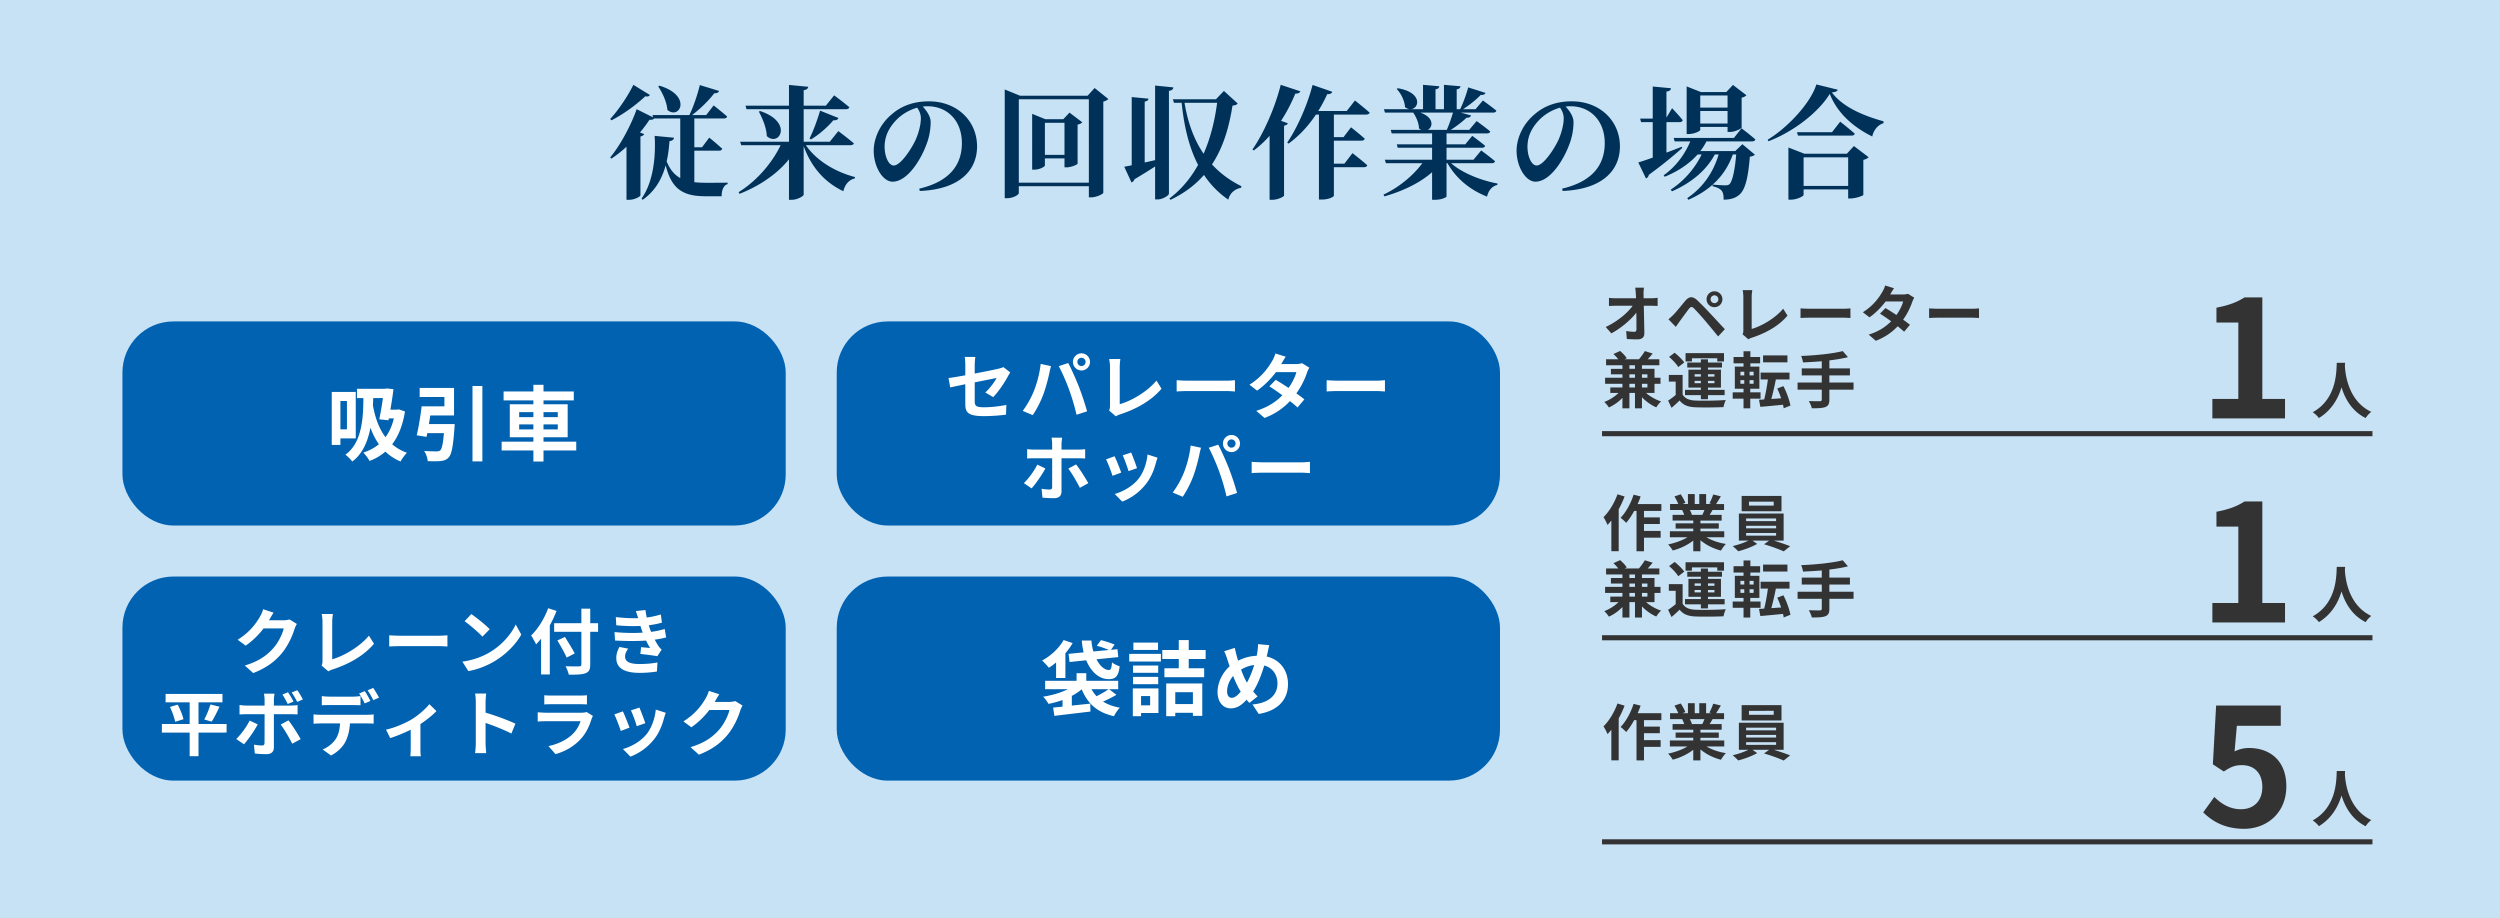
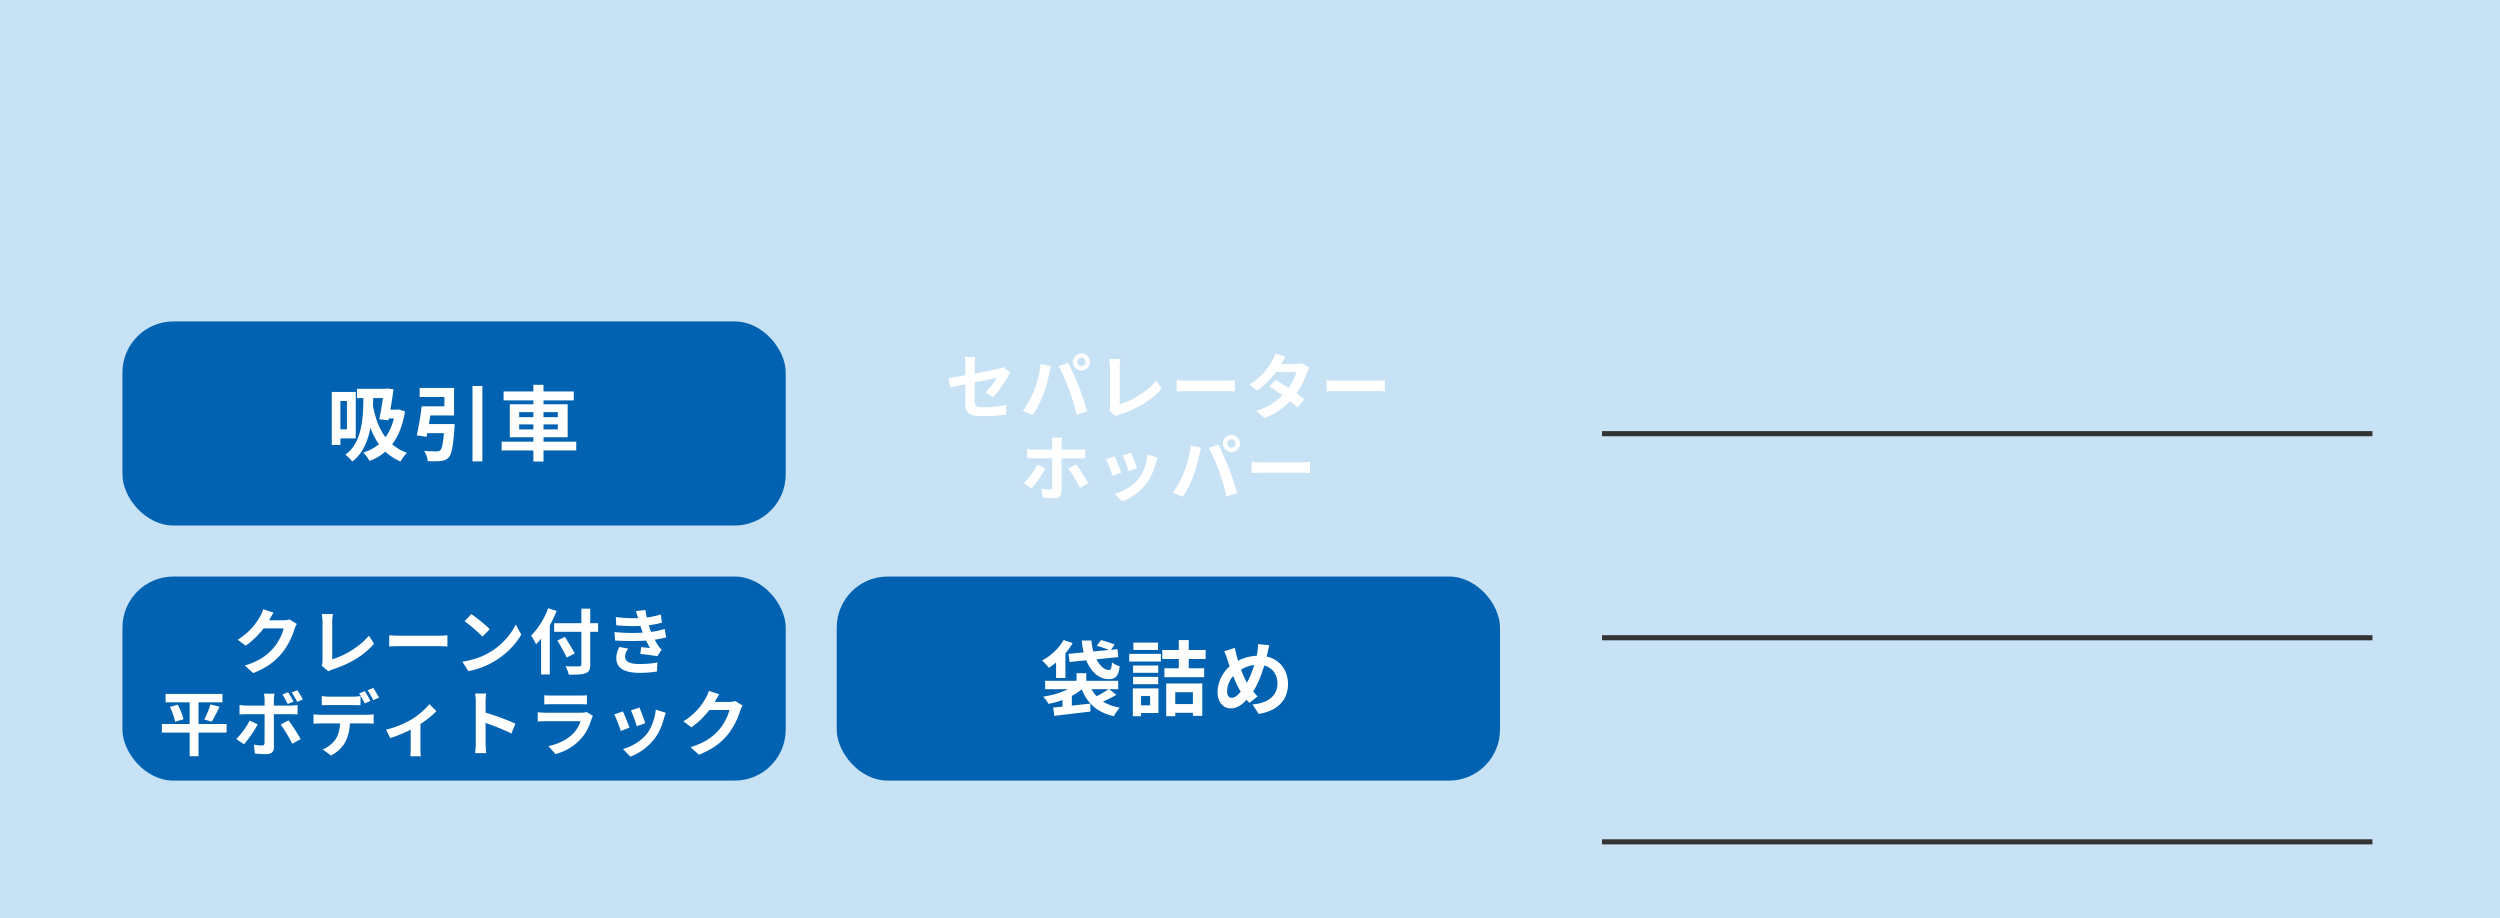
<svg xmlns="http://www.w3.org/2000/svg" width="490" height="180" fill="none">
  <path fill="#C7E1F5" d="M0 0h490v180H0z" />
  <rect x="24" y="63" width="130" height="40" rx="10" fill="#0062B1" />
-   <rect x="164" y="63" width="130" height="40" rx="10" fill="#0062B1" />
  <rect x="24" y="113" width="130" height="40" rx="10" fill="#0062B1" />
  <rect x="164" y="113" width="130" height="40" rx="10" fill="#0062B1" />
  <path d="M69.968 76.2h6v1.824h-6V76.2zm5.296 0h.208l.304-.064 1.344.144c-.224 1.888-.624 4.224-.976 6.096l-1.808-.192c.4-1.888.784-4.432.928-5.792V76.2zm.32 4.096h2.368v1.712h-2.896l.528-1.712zm1.872 0h.368l.336-.064 1.216.416c-.864 5.376-3.36 8.352-6.944 9.696-.24-.464-.848-1.28-1.232-1.632 3.408-1.12 5.584-3.536 6.256-8.064v-.352zm-4.56-2c.624 4.208 2.032 8.704 6.864 10.448-.384.368-.992 1.2-1.248 1.712-4.912-2.08-6.352-6.928-7.008-11.264l1.392-.896zm-6.864-1.472h3.696v9.104h-3.696v-1.776H68V78.6h-1.968v-1.776zm-1.008 0h1.696v10.384h-1.696V76.824zm6.192.32l1.952.064c-.096 4.784-.464 10.56-4.128 13.248-.272-.368-.944-1.056-1.344-1.344 3.392-2.4 3.552-7.6 3.52-11.968zm15.92 5.968h1.984s-.016.56-.048.816c-.256 3.536-.544 5.088-1.12 5.712-.448.496-.896.64-1.6.72-.544.064-1.52.048-2.512.032-.048-.624-.336-1.472-.72-2.016.976.08 2 .096 2.432.096.32 0 .512-.032.72-.192.4-.336.656-1.744.848-4.896l.016-.272zM82.64 79.64h1.968c-.288 2-.672 4.432-1.008 5.984l-1.92-.304c.352-1.504.752-3.824.96-5.68zm9.968-3.984h1.936V90.44h-1.936V75.656zm-9.552 7.456h4.64v1.776h-4.88l.24-1.776zm.256-3.472h3.792v-1.824h-4.848V76.04h6.736v5.392h-5.68V79.64zm15.392-2.912h13.76v1.744h-13.76v-1.744zm-.384 9.84h14.624v1.728H98.32v-1.728zm6.224-11.152h1.984v15.04h-1.984v-15.04zm-2.784 7.76v.992h7.568v-.992h-7.568zm0-2.4v.976h7.568v-.976h-7.568zm-1.84-1.536h11.344v6.464H99.92V79.24zm109.52 48.912l2.96-.288c-.192-.72-.304-1.504-.368-2.32h1.888a9.99 9.99 0 00.384 2.144l3.024-.288c-.624-.288-1.6-.624-2.352-.832l.816-1.104c.848.208 2.032.592 2.672.88l-.72 1.024 1.28-.128.16 1.552-4.272.432c.656 1.28 1.568 2.112 2.448 2.096.384 0 .512-.416.592-1.504.4.336 1.04.64 1.504.784-.256 2.064-.864 2.512-2.192 2.512-1.872-.016-3.44-1.456-4.368-3.696l-3.264.336-.192-1.6zm-2.448 4.736v-3.04c-.464.384-.944.736-1.408 1.04-.288-.368-.944-1.088-1.344-1.424 1.696-.896 3.328-2.4 4.224-4.016l1.776.592c-.4.688-.88 1.376-1.424 2v4.848h-1.824zm10.304 2.192h-3.36c.272.512.608.976.992 1.376.8-.384 1.744-.944 2.368-1.376zm.096 0l1.424 1.104c-.816.48-1.776.96-2.624 1.328.896.56 1.984.96 3.296 1.2-.384.384-.912 1.152-1.152 1.664-3.296-.736-5.168-2.48-6.32-5.264-.56.464-1.216.896-1.936 1.28v1.904c1.168-.128 2.416-.256 3.616-.384l.032 1.552c-2.496.304-5.152.608-7.072.848l-.24-1.632c.544-.048 1.168-.112 1.84-.176v-1.296c-.88.32-1.824.576-2.752.752-.224-.4-.688-1.072-1.056-1.408 1.744-.272 3.504-.784 4.864-1.472h-4.464v-1.648h6.16v-1.488h1.904v1.488h6.256v1.648h-1.776zm9.584-9.136v1.44h-4.832v-1.44h4.832zm-1.552 10.48h-1.776v1.824h1.776v-1.824zm1.632-1.504v4.832h-3.408v.624h-1.616v-5.456h5.024zm-4.976-.816v-1.44h4.928v1.44h-4.928zm4.928-3.664v1.424h-4.928v-1.424h4.928zm-5.68-.784v-1.504h6.208v1.504h-6.208zm12.48 6.016h-3.456v2.32h3.456v-2.32zm-5.232 4.704v-6.416h7.072v6.352h-1.84v-.608h-3.456v.672h-1.776zm7.728-11.216h-3.312v1.824h3.024v1.744h-7.792v-1.744h2.816v-1.824h-3.232v-1.76h3.232v-1.952h1.952v1.952h3.312v1.76zm12.48-2.704c-.128.432-.272 1.216-.368 1.616-.048.208-.096.4-.144.608 2.512.576 4.176 2.608 4.176 5.408 0 3.392-2.416 5.328-5.744 5.84l-1.216-1.856c3.504-.288 4.896-2.096 4.896-4.096 0-1.776-.992-3.104-2.592-3.536-.56 1.856-1.264 3.696-2.176 5.088.288.336.576.672.88.96l-1.616 1.28a9.472 9.472 0 01-.544-.624c-1.072 1.168-1.968 1.696-3.152 1.696-1.328 0-2.544-1.12-2.544-3.184 0-1.824.912-3.776 2.368-5.056-.16-.432-.288-.864-.432-1.296-.176-.576-.352-1.088-.64-1.664l2.096-.656c.096.528.224 1.056.352 1.536.08.304.176.64.288.976 1.216-.608 2.4-.912 3.632-.96.064-.272.112-.528.144-.768.08-.464.128-1.152.128-1.52l2.208.208zm-8.272 9.04c0 .784.336 1.28.912 1.28.576 0 1.168-.496 1.76-1.216-.512-.784-1.024-1.872-1.488-3.072-.752.88-1.184 2.016-1.184 3.008zm2.736-4.256c.368.992.768 1.92 1.152 2.56.576-1.024 1.056-2.272 1.424-3.456-.976.112-1.824.448-2.576.896zm-54.05-52.102v-7.574c0-.476-.042-1.19-.112-1.61h2.086a11.73 11.73 0 00-.126 1.61v7.084c0 .882.252 1.176 1.778 1.176 1.47 0 3.038-.182 4.424-.462l-.07 1.904c-1.148.168-2.828.294-4.34.294-3.178 0-3.64-.756-3.64-2.422zm8.806-6.146c-.126.196-.322.518-.448.756-.616 1.176-1.89 3.094-2.898 4.088l-1.54-.91c.924-.826 1.834-2.114 2.226-2.842-.854.168-7.322 1.456-9.1 1.848l-.336-1.834c1.904-.224 8.484-1.512 9.758-1.82.392-.098.742-.196.994-.336l1.344 1.05zm13.16-2.058c0 .448.364.812.812.812a.81.81 0 00.798-.812.81.81 0 00-.798-.812.813.813 0 00-.812.812zm-.868 0c0-.924.756-1.68 1.68-1.68.91 0 1.666.756 1.666 1.68 0 .924-.756 1.68-1.666 1.68-.924 0-1.68-.756-1.68-1.68zm-7.658 5.712c.616-1.554 1.148-3.528 1.33-5.32l2.03.434c-.112.392-.28 1.078-.336 1.4-.196.98-.7 2.898-1.19 4.2-.504 1.358-1.33 2.954-2.058 4.004l-1.96-.826a17.648 17.648 0 002.184-3.892zm6.902-.28c-.532-1.47-1.428-3.542-2.03-4.606l1.862-.602c.588 1.078 1.54 3.234 2.072 4.578a57.074 57.074 0 011.624 4.886l-2.072.672a41.123 41.123 0 00-1.456-4.928zm7.84 4.088c.154-.35.182-.588.182-.91v-7.602c0-.518-.084-1.19-.168-1.582h2.198c-.07.532-.126 1.05-.126 1.582v7.28c2.282-.644 5.404-2.436 7.196-4.634l.994 1.596c-1.918 2.282-4.83 3.962-8.134 5.04-.182.056-.49.154-.826.378l-1.316-1.148zm13.244-5.936c.518.042 1.526.098 2.254.098h7.518c.658 0 1.274-.07 1.652-.098v2.212c-.336-.014-1.05-.084-1.638-.084h-7.532c-.784 0-1.722.042-2.254.084v-2.212zm19.418-.07c1.722.994 4.312 2.786 5.614 3.822l-1.344 1.596c-1.218-1.148-3.878-3.108-5.516-4.144l1.246-1.274zm6.594-2.38c-.168.266-.35.658-.476 1.008a15.25 15.25 0 01-2.534 4.634c-1.316 1.638-3.108 3.206-5.782 4.214l-1.624-1.4c2.926-.91 4.592-2.38 5.796-3.78.938-1.106 1.806-2.716 2.072-3.808h-4.732l.644-1.582h3.99c.434 0 .896-.07 1.218-.168l1.428.882zm-4.634-2.156c-.336.49-.7 1.134-.868 1.428-.938 1.694-2.73 3.836-4.746 5.222L244.89 75.4c2.45-1.512 3.738-3.43 4.452-4.648.21-.336.504-.98.63-1.47l2.03.63zm8.022 4.606c.518.042 1.526.098 2.254.098h7.518c.658 0 1.274-.07 1.652-.098v2.212c-.336-.014-1.05-.084-1.638-.084h-7.532c-.784 0-1.722.042-2.254.084v-2.212zm-51.842 11.268c-.028.196-.126.882-.126 1.232v9.31c0 .812-.462 1.316-1.456 1.316-.756 0-1.568-.028-2.282-.112l-.168-1.736a9.255 9.255 0 001.554.154c.364 0 .504-.126.518-.49v-8.456c0-.35-.056-.966-.112-1.218h2.072zm-6.86 2.24c.42.056.91.098 1.358.098h8.638c.392 0 1.008-.028 1.372-.084v1.834c-.434-.042-.98-.056-1.358-.056h-8.652c-.42 0-.966.014-1.358.056v-1.848zm3.57 3.794c-.644 1.232-1.932 3.066-2.702 3.906l-1.512-1.036c.938-.896 2.058-2.436 2.632-3.626l1.582.756zm6.02-.798c.714.896 1.834 2.674 2.394 3.682l-1.652.91c-.602-1.204-1.596-2.898-2.268-3.766l1.526-.826zm10.794-2.324c.266.588.952 2.422 1.148 3.066l-1.666.574c-.182-.672-.798-2.366-1.134-3.094l1.652-.546zm5.166 1.008c-.154.462-.238.756-.322 1.036-.364 1.414-.966 2.87-1.918 4.088a10.934 10.934 0 01-4.676 3.486l-1.47-1.498c1.526-.42 3.486-1.484 4.634-2.94.952-1.176 1.638-3.038 1.792-4.802l1.96.63zm-8.414-.28c.35.714 1.036 2.422 1.302 3.206l-1.708.63c-.224-.742-.938-2.618-1.274-3.22l1.68-.616zm22.106-2.492c0 .448.364.812.812.812a.81.81 0 00.798-.812.81.81 0 00-.798-.812.813.813 0 00-.812.812zm-.868 0c0-.924.756-1.68 1.68-1.68.91 0 1.666.756 1.666 1.68 0 .924-.756 1.68-1.666 1.68-.924 0-1.68-.756-1.68-1.68zm-7.658 5.712c.616-1.554 1.148-3.528 1.33-5.32l2.03.434c-.112.392-.28 1.078-.336 1.4-.196.98-.7 2.898-1.19 4.2-.504 1.358-1.33 2.954-2.058 4.004l-1.96-.826a17.648 17.648 0 002.184-3.892zm6.902-.28c-.532-1.47-1.428-3.542-2.03-4.606l1.862-.602c.588 1.078 1.54 3.234 2.072 4.578a57.074 57.074 0 011.624 4.886l-2.072.672a41.123 41.123 0 00-1.456-4.928zm6.384-1.848c.518.042 1.526.098 2.254.098h7.518c.658 0 1.274-.07 1.652-.098v2.212c-.336-.014-1.05-.084-1.638-.084h-7.532c-.784 0-1.722.042-2.254.084v-2.212zM53.62 120.08c-.321.49-.685 1.12-.853 1.428-.014.028-.028.042-.042.07h2.814c.434 0 .896-.07 1.218-.168l1.428.882c-.154.266-.35.658-.462 1.008-.378 1.246-1.176 3.108-2.436 4.676-1.33 1.624-3.024 2.912-5.656 3.948l-1.652-1.484c2.87-.854 4.424-2.072 5.642-3.458.952-1.092 1.764-2.772 1.988-3.822h-3.934c-.938 1.218-2.156 2.45-3.528 3.388l-1.568-1.162c2.45-1.498 3.668-3.304 4.368-4.508.21-.35.504-.994.63-1.47l2.044.672zm9.409 10.36c.168-.35.182-.588.182-.91v-7.588c0-.532-.07-1.19-.154-1.596h2.198a10.24 10.24 0 00-.14 1.596v7.28c2.282-.658 5.404-2.45 7.196-4.634l.994 1.582c-1.918 2.296-4.816 3.962-8.12 5.04-.196.07-.504.168-.826.378l-1.33-1.148zm13.258-5.922c.504.042 1.526.084 2.254.084h7.518c.658 0 1.274-.056 1.638-.084v2.198c-.336-.014-1.05-.07-1.638-.07H78.54c-.798 0-1.736.028-2.254.07v-2.198zm16.088-4.158c.98.658 2.8 2.114 3.612 2.968l-1.428 1.456c-.728-.784-2.478-2.31-3.5-3.024l1.316-1.4zm-1.75 9.324c2.184-.308 4.004-1.022 5.362-1.834 2.394-1.414 4.214-3.556 5.096-5.446l1.092 1.974c-1.064 1.89-2.926 3.822-5.18 5.18-1.414.854-3.22 1.638-5.194 1.974l-1.176-1.848zm16.814-10.472l1.652.532c-.378.938-.812 1.89-1.33 2.828v9.618h-1.708v-7.014c-.322.406-.658.784-.98 1.12-.182-.406-.686-1.33-.98-1.736 1.33-1.274 2.604-3.29 3.346-5.348zm9.786 2.94v1.68h-1.54v6.356c0 1.078-.252 1.512-.924 1.764-.686.266-1.736.294-3.276.28-.098-.476-.392-1.218-.644-1.652a45.93 45.93 0 002.632.028c.35 0 .476-.112.476-.42v-6.356h-5.334v-1.68h5.334v-2.856h1.736v2.856h1.54zm-4.578 5.922l-1.582.812c-.364-.854-1.19-2.296-1.82-3.36l1.484-.686c.63 1.022 1.498 2.394 1.918 3.234zm7.798-4.186c2.086.196 3.976.21 5.53.112-.07-.168-.126-.336-.182-.49-.112-.322-.196-.588-.28-.826-1.316.07-2.954.042-4.718-.126l-.098-1.61c1.666.196 3.094.252 4.382.21-.14-.448-.28-.896-.448-1.386l1.876-.21c.07.504.154.994.252 1.47a16.091 16.091 0 002.758-.602l.224 1.61c-.77.21-1.652.392-2.576.518.07.224.14.448.21.658.07.196.154.406.238.63 1.148-.14 1.988-.378 2.674-.56l.28 1.652c-.644.168-1.4.322-2.24.434.238.448.476.882.728 1.246.182.266.378.476.63.714l-.854 1.288c-.784-.154-2.296-.336-3.318-.448l.14-1.33c.588.056 1.344.126 1.764.168-.294-.49-.56-.98-.784-1.456-1.722.112-3.976.112-6.09-.014l-.098-1.652zm2.688 3.248c-.336.462-.616.952-.616 1.554 0 1.036.98 1.456 2.828 1.456 1.33 0 2.52-.112 3.514-.308l-.098 1.778c-.98.168-2.254.266-3.402.266-2.8 0-4.536-.826-4.564-2.828-.028-.896.28-1.582.602-2.254l1.736.336zm-78.72 14.768v1.68H38.91v4.634h-1.736v-4.634h-5.446v-1.68h5.446v-4.242h-4.718v-1.652H43.6v1.652h-4.69v4.242h5.502zm-11.103-3.346l1.526-.448c.462.896.966 2.072 1.12 2.856l-1.624.504c-.14-.756-.574-1.974-1.022-2.912zm8.176 2.884l-1.456-.42c.448-.812.952-2.044 1.218-2.954l1.778.448c-.504 1.078-1.064 2.212-1.54 2.926zm9.03.532c-.644 1.246-1.932 3.08-2.702 3.906l-1.512-1.036c.938-.896 2.058-2.436 2.632-3.612l1.582.742zm6.02-.784c.714.896 1.834 2.66 2.394 3.682l-1.652.896c-.602-1.204-1.596-2.898-2.268-3.752l1.526-.826zm-.084-5.516c.35.518.812 1.316 1.078 1.834l-1.134.476c-.28-.56-.672-1.316-1.05-1.848l1.106-.462zm1.82-.392c.378.518.84 1.316 1.092 1.806l-1.106.49c-.294-.588-.7-1.316-1.092-1.848l1.106-.448zm-4.466.672c-.028.196-.126.868-.126 1.218v1.12h3.262c.392 0 1.008-.042 1.386-.098v1.834a24.269 24.269 0 00-1.372-.042H53.68v6.51c0 .812-.462 1.316-1.456 1.316-.756 0-1.568-.042-2.282-.126l-.168-1.736a9.683 9.683 0 001.554.168c.364 0 .504-.14.518-.504.014-.518.014-4.956.014-5.614v-.014h-3.556c-.42 0-.966.014-1.358.056v-1.862c.42.056.91.112 1.358.112h3.556v-1.12c0-.364-.07-.98-.126-1.218h2.072zm9.268.476c.448.07 1.022.112 1.498.112h4.578c.476 0 1.036-.042 1.512-.112v1.806a26.878 26.878 0 00-1.512-.042h-4.578c-.476 0-1.078.014-1.498.042v-1.806zm-1.624 3.584c.42.056.91.084 1.344.084h9.17c.294 0 .91-.028 1.274-.084v1.82c-.35-.028-.882-.042-1.274-.042H68.59c-.084 1.442-.392 2.618-.896 3.598-.49.98-1.568 2.058-2.814 2.688l-1.638-1.19c.994-.378 1.974-1.176 2.534-2.002.574-.868.812-1.918.868-3.094h-3.85c-.406 0-.952.028-1.344.056v-1.834zm10.052-4.55c.35.518.84 1.4 1.106 1.918l-1.12.49c-.294-.574-.728-1.414-1.106-1.946l1.12-.462zm1.652-.63c.364.532.882 1.414 1.134 1.904l-1.12.49c-.294-.588-.742-1.4-1.12-1.932l1.106-.462zm2.502 8.176c1.82-.392 3.906-1.33 5.012-2.002 1.358-.826 2.772-2.086 3.486-2.996l1.386 1.358c-.658.728-1.89 1.722-3.136 2.548v4.802c0 .49.014 1.232.098 1.512H80.43c.028-.28.07-1.022.07-1.512v-3.696c-1.232.616-2.8 1.26-4.018 1.638l-.826-1.652zm17.598 2.646v-8.05c0-.49-.042-1.19-.14-1.68h2.184c-.056.49-.126 1.106-.126 1.68v2.072c1.876.546 4.564 1.54 5.852 2.17l-.798 1.932c-1.442-.756-3.542-1.568-5.054-2.086v3.962c0 .406.07 1.386.126 1.96h-2.184c.084-.56.14-1.4.14-1.96zm13.426-9.394c.392.056.98.07 1.456.07h5.39c.434 0 1.12-.014 1.512-.07v1.806a25.088 25.088 0 00-1.54-.042h-5.362c-.448 0-1.05.014-1.456.042v-1.806zm9.534 4.06c-.098.182-.21.434-.266.588-.42 1.358-1.022 2.716-2.072 3.878-1.414 1.568-3.206 2.52-4.998 3.024l-1.386-1.582c2.1-.434 3.78-1.358 4.844-2.45a6.074 6.074 0 001.442-2.422h-6.762c-.336 0-1.036.014-1.624.07v-1.82c.588.042 1.19.084 1.624.084h6.93c.448 0 .826-.056 1.022-.14l1.246.77zm9.114-1.638c.266.602.952 2.422 1.148 3.066l-1.68.588c-.168-.686-.784-2.38-1.134-3.108l1.666-.546zm5.166 1.022c-.168.448-.252.742-.336 1.022-.364 1.414-.952 2.87-1.904 4.102a10.933 10.933 0 01-4.69 3.472l-1.47-1.498c1.54-.406 3.486-1.47 4.648-2.926.952-1.19 1.624-3.052 1.792-4.802l1.96.63zm-8.414-.28c.35.714 1.022 2.408 1.302 3.192l-1.708.644c-.238-.756-.938-2.618-1.274-3.234l1.68-.602zm18.9-3.346c-.322.49-.686 1.12-.854 1.428-.014.028-.028.042-.042.07h2.814c.434 0 .896-.07 1.218-.168l1.428.882c-.154.266-.35.658-.462 1.008-.378 1.246-1.176 3.108-2.436 4.676-1.33 1.624-3.024 2.912-5.656 3.948l-1.652-1.484c2.87-.854 4.424-2.072 5.642-3.458.952-1.092 1.764-2.772 1.988-3.822h-3.934c-.938 1.218-2.156 2.45-3.528 3.388l-1.568-1.162c2.45-1.498 3.668-3.304 4.368-4.508.21-.35.504-.994.63-1.47l2.044.672z" fill="#fff" />
  <path d="M314 85h151m-151 40h151m-151 40h151" stroke="#333" />
-   <path d="M439.832 162.448c-3.744 0-6.24-1.472-8-3.232l2.176-3.008c1.344 1.312 3.008 2.4 5.216 2.4 2.464 0 4.192-1.568 4.192-4.352 0-2.752-1.6-4.288-4-4.288-1.408 0-2.176.352-3.552 1.248l-2.144-1.408.64-11.52h12.672v3.968h-8.608l-.448 5.024c.96-.448 1.76-.672 2.848-.672 3.968 0 7.296 2.368 7.296 7.52 0 5.28-3.904 8.32-8.288 8.32zM433.624 122v-3.808h5.088v-14.976h-4.288v-2.912c2.368-.448 4-1.056 5.504-2.016h3.488v19.904h4.448V122h-14.24zm0-40v-3.808h5.088V63.216h-4.288v-2.912c2.368-.448 4-1.056 5.504-2.016h3.488v19.904h4.448V82h-14.24zm24.38 69.112h1.632c-.012.192-.024.432-.036.684.096 1.656.696 6.828 5.172 8.928a4.69 4.69 0 00-1.104 1.212c-2.712-1.344-4.056-3.816-4.728-6.024-.648 2.16-1.908 4.476-4.44 6.024-.252-.372-.72-.804-1.2-1.14 4.788-2.652 4.62-8.1 4.704-9.684zm0-40h1.632c-.012.192-.024.432-.036.684.096 1.656.696 6.828 5.172 8.928a4.69 4.69 0 00-1.104 1.212c-2.712-1.344-4.056-3.816-4.728-6.024-.648 2.16-1.908 4.476-4.44 6.024-.252-.372-.72-.804-1.2-1.14 4.788-2.652 4.62-8.1 4.704-9.684zm0-40h1.632c-.012.192-.024.432-.036.684.096 1.656.696 6.828 5.172 8.928a4.69 4.69 0 00-1.104 1.212c-2.712-1.344-4.056-3.816-4.728-6.024-.648 2.16-1.908 4.476-4.44 6.024-.252-.372-.72-.804-1.2-1.14 4.788-2.652 4.62-8.1 4.704-9.684zm-140.98 66.772l1.392.432c-.312.84-.708 1.692-1.152 2.496v8.22h-1.44v-6c-.252.3-.504.6-.744.864-.132-.348-.54-1.164-.792-1.524 1.092-1.08 2.136-2.784 2.736-4.488zm8.604 3.264h-3.408v1.26h3.108v1.296h-3.108v1.356h3.264v1.32h-3.264v2.664h-1.464v-7.896h-.456c-.48.888-1.032 1.704-1.572 2.328-.228-.264-.792-.768-1.092-.996 1.056-1.08 2.004-2.808 2.544-4.524l1.38.348c-.168.504-.36.996-.588 1.488h4.656v1.356zm8.448-.192h-2.868c.168.312.324.672.408.924l-.204.036h2.244c.144-.288.288-.636.42-.96zm3.876 5.352h-3.48c1.02.624 2.412 1.092 3.804 1.308-.324.312-.744.912-.96 1.296-1.476-.372-2.928-1.092-4.032-2.028v2.16h-1.404v-2.088c-1.116.876-2.592 1.572-4.02 1.944-.204-.348-.612-.9-.912-1.188 1.344-.276 2.76-.78 3.792-1.404h-3.444v-1.176h4.584v-.528h-3.456v-1.032h3.456v-.54h-4.056v-1.116h2.28c-.096-.3-.252-.66-.408-.936l.144-.024h-2.508v-1.164h1.608c-.168-.456-.48-1.032-.744-1.488l1.224-.42c.348.516.744 1.224.912 1.692l-.588.216h1.092v-1.956h1.332v1.956h.888v-1.956h1.344v1.956h1.068l-.432-.132a9.666 9.666 0 00.756-1.74l1.5.36c-.336.552-.66 1.092-.936 1.512h1.56v1.164h-2.256c-.192.348-.384.672-.564.96h2.352v1.116h-4.164v.54h3.6v1.032h-3.6v.528h4.668v1.176zm9.696-6.204v-.78H342.8v.78h4.848zm1.524-1.896v3h-7.812v-3h7.812zm-6.936 7.26v.528h5.88v-.528h-5.88zm0-1.416v.504h5.88v-.504h-5.88zm0-1.428v.516h5.88v-.516h-5.88zm7.356 4.332h-1.944c1.128.336 2.388.768 3.216 1.104l-1.26 1.008c-.924-.432-2.58-1.02-3.852-1.392l1.008-.72h-3.276l.924.648c-.972.564-2.508 1.14-3.72 1.44-.264-.3-.756-.744-1.08-1.02 1.044-.228 2.28-.66 3.096-1.068h-1.884v-5.304h8.772v5.304zm-32.568-50.072l1.392.432c-.312.84-.708 1.692-1.152 2.496v8.22h-1.44v-6c-.252.3-.504.6-.744.864-.132-.348-.54-1.164-.792-1.524 1.092-1.08 2.136-2.784 2.736-4.488zm8.604 3.264h-3.408v1.26h3.108v1.296h-3.108v1.356h3.264v1.32h-3.264v2.664h-1.464v-7.896h-.456c-.48.888-1.032 1.704-1.572 2.328-.228-.264-.792-.768-1.092-.996 1.056-1.08 2.004-2.808 2.544-4.524l1.38.348c-.168.504-.36.996-.588 1.488h4.656v1.356zm8.448-.192h-2.868c.168.312.324.672.408.924l-.204.036h2.244c.144-.288.288-.636.42-.96zm3.876 5.352h-3.48c1.02.624 2.412 1.092 3.804 1.308-.324.312-.744.912-.96 1.296-1.476-.372-2.928-1.092-4.032-2.028v2.16h-1.404v-2.088c-1.116.876-2.592 1.572-4.02 1.944-.204-.348-.612-.9-.912-1.188 1.344-.276 2.76-.78 3.792-1.404h-3.444v-1.176h4.584v-.528h-3.456v-1.032h3.456v-.54h-4.056v-1.116h2.28c-.096-.3-.252-.66-.408-.936l.144-.024h-2.508v-1.164h1.608c-.168-.456-.48-1.032-.744-1.488l1.224-.42c.348.516.744 1.224.912 1.692l-.588.216h1.092v-1.956h1.332v1.956h.888v-1.956h1.344v1.956h1.068l-.432-.132a9.666 9.666 0 00.756-1.74l1.5.36c-.336.552-.66 1.092-.936 1.512h1.56v1.164h-2.256c-.192.348-.384.672-.564.96h2.352v1.116h-4.164v.54h3.6v1.032h-3.6v.528h4.668v1.176zm9.696-6.204v-.78H342.8v.78h4.848zm1.524-1.896v3h-7.812v-3h7.812zm-6.936 7.26v.528h5.88v-.528h-5.88zm0-1.416v.504h5.88v-.504h-5.88zm0-1.428v.516h5.88v-.516h-5.88zm7.356 4.332h-1.944c1.128.336 2.388.768 3.216 1.104l-1.26 1.008c-.924-.432-2.58-1.02-3.852-1.392l1.008-.72h-3.276l.924.648c-.972.564-2.508 1.14-3.72 1.44-.264-.3-.756-.744-1.08-1.02 1.044-.228 2.28-.66 3.096-1.068h-1.884v-5.304h8.772v5.304zm-30.228 10.984h1.092v-.72h-1.092v.72zm0-2.568v.66h1.092v-.66h-1.092zm0-1.776v.696h1.092v-.696h-1.092zm3.528 1.776h-1.068v.66h1.068v-.66zm0 2.568v-.72h-1.068v.72h1.068zm1.392 1.08h-1.656c.792.696 1.884 1.32 2.952 1.668-.324.264-.732.792-.948 1.152-1.008-.432-2.004-1.14-2.808-1.98v2.172h-1.368v-3.012h-1.092v3.012h-1.368v-2.052a8.73 8.73 0 01-2.652 1.884c-.204-.324-.612-.828-.912-1.08a8.264 8.264 0 002.796-1.764h-1.608v-1.08h2.376v-.72H314.6v-1.188h3.396v-.66h-2.256v-1.08h2.256v-.696h-3.204v-1.176h2.388a7.672 7.672 0 00-.948-1.032l1.308-.6c.492.408 1.056 1.008 1.308 1.428l-.432.204h2.808c.42-.48.888-1.116 1.164-1.608l1.536.48c-.324.396-.648.78-.972 1.128h2.28v1.176h-3.408v.696h2.46v1.74h1.176v1.188h-1.176v1.8zm7.332-6.804v.636h-1.248v-1.644h7.536v1.644h-1.32v-.636h-4.968zm.528 4.896h1.224v-.468h-1.224v.468zm0-1.764v.468h1.224v-.468h-1.224zm3.888 0h-1.272v.468h1.272v-.468zm0 1.764v-.468h-1.272v.468h1.272zm-2.664 3.132v-.792h-3.108v-1.032h3.108v-.444h-2.436v-3.516h2.436v-.42h-2.664v-.984h2.664v-.624h1.392v.624h2.748v.984h-2.748v.42h2.544v3.516h-2.544v.444h3.264v1.032h-3.264v.792h-1.392zm-3.252-7.2l-1.176.9c-.336-.588-1.128-1.416-1.8-1.992l1.092-.816c.672.54 1.5 1.332 1.884 1.908zm-.324 2.448v3.828c.468.804 1.308 1.14 2.532 1.188 1.44.06 4.272.024 5.928-.108-.168.336-.372.996-.444 1.392-1.488.072-4.032.096-5.496.036-1.428-.06-2.388-.408-3.108-1.332-.48.468-.972.924-1.584 1.44l-.672-1.416a14.38 14.38 0 001.488-1.104V115.8h-1.344v-1.308h2.7zm20.544-3.828v1.356h-4.776v-1.356h4.776zm-9.216 4.836v.708h.756v-.708h-.756zm0-1.644v.72h.756v-.72h-.756zm2.592.72v-.72h-.792v.72h.792zm0 1.632v-.708h-.792v.708h.792zm1.356 2.928h-2.016v1.896h-1.32v-1.896h-2.124V117.9h2.124v-.708h-1.704v-4.332h1.704v-.648h-1.956v-1.236h1.956v-1.128h1.344v1.128h1.908v1.236h-1.908v.648h1.764v4.332h-1.788v.708h2.016v1.236zm5.856 1.356l-1.32.528c-.036-.216-.072-.444-.132-.696-1.596.168-3.204.312-4.44.42l-.264-1.392 1.008-.06c.288-1.104.564-2.628.732-3.924h-1.428v-1.344h5.664v1.344h-2.676a52.308 52.308 0 01-.888 3.828l1.92-.132c-.216-.66-.48-1.332-.768-1.908l1.212-.48c.636 1.2 1.176 2.748 1.38 3.816zm12.372-4.512v1.392h-4.74v1.956c0 .852-.216 1.224-.78 1.452-.576.216-1.44.252-2.664.24-.084-.408-.36-1.032-.588-1.416.888.036 1.896.036 2.16.036.276-.012.384-.096.384-.336v-1.932h-4.74v-1.392h4.74v-1.404h-3.924v-1.368h3.924v-1.404c-1.248.108-2.508.18-3.684.228-.036-.372-.216-.948-.36-1.26 2.892-.12 6.18-.444 8.148-.96l1.032 1.188c-1.068.276-2.328.48-3.648.636v1.572h4.032v1.368h-4.032v1.404h4.74zm-41.088-59.592c-.048.372-.072.84-.072 1.212 0 .264.012.552.012.864h1.5c.396 0 .96-.048 1.248-.096v1.596c-.384-.012-.84-.036-1.164-.036h-1.548c.036 1.752.084 3.756.108 5.376.012.768-.432 1.212-1.344 1.212a29.32 29.32 0 01-2.088-.072l-.132-1.56c.54.096 1.188.144 1.596.144.3 0 .42-.156.42-.504 0-.804 0-2.004-.024-3.24-1.056 1.38-3 3.048-4.896 4.056l-1.104-1.248c2.34-1.104 4.32-2.796 5.28-4.164h-3.276c-.432 0-.948.024-1.368.048V58.38c.348.048.924.084 1.332.084h3.972l-.036-.864a15.2 15.2 0 00-.12-1.212h1.704zm13.068 2.268c0 .42.336.756.756.756s.768-.336.768-.756a.773.773 0 00-.768-.768.763.763 0 00-.756.768zm-.792 0c0-.864.684-1.56 1.548-1.56s1.56.696 1.56 1.56c0 .864-.696 1.548-1.56 1.548a1.537 1.537 0 01-1.548-1.548zm-7.464 3.924c.36-.288.624-.552.996-.912.54-.552 1.476-1.728 2.304-2.712.708-.84 1.416-.972 2.352-.096a53.077 53.077 0 012.448 2.496c.804.852 2.028 2.184 2.952 3.168l-1.32 1.416a158.476 158.476 0 00-2.532-3.06 58.106 58.106 0 00-2.196-2.436c-.384-.384-.636-.36-.984.072-.468.6-1.32 1.788-1.8 2.436-.276.384-.564.804-.78 1.116l-1.44-1.488zm14.52 2.94c.144-.3.156-.504.156-.78v-6.504c0-.456-.06-1.02-.132-1.368h1.884c-.072.468-.12.9-.12 1.368v6.24c1.956-.564 4.632-2.1 6.168-3.972l.852 1.356c-1.644 1.968-4.128 3.396-6.96 4.32-.168.06-.432.144-.708.324l-1.14-.984zm11.364-5.076c.432.036 1.308.072 1.932.072h6.444c.564 0 1.092-.048 1.404-.072v1.884c-.288-.012-.9-.06-1.404-.06h-6.444c-.684 0-1.488.024-1.932.06v-1.884zm18.324-3.948c-.3.42-.6.96-.744 1.224h2.436c.372 0 .78-.048 1.044-.132l1.224.756a5.645 5.645 0 00-.396.852 13.741 13.741 0 01-1.776 3.456c.516.372.984.72 1.332 1.008l-1.14 1.356c-.324-.3-.768-.672-1.26-1.068a11.291 11.291 0 01-4.296 2.844l-1.392-1.212c2.076-.636 3.408-1.608 4.404-2.604a36.882 36.882 0 00-2.184-1.5l1.068-1.092c.636.36 1.392.852 2.148 1.356.624-.864 1.14-1.908 1.32-2.652h-3.432c-.84 1.116-1.956 2.268-3.168 3.108l-1.296-.996c2.1-1.308 3.216-2.952 3.816-3.996.192-.288.444-.84.552-1.248l1.74.54zm6.876 3.948c.432.036 1.308.072 1.932.072h6.444c.564 0 1.092-.048 1.404-.072v1.884c-.288-.012-.9-.06-1.404-.06h-6.444c-.684 0-1.488.024-1.932.06v-1.884zm-58.74 15.496h1.092v-.72h-1.092v.72zm0-2.568v.66h1.092v-.66h-1.092zm0-1.776v.696h1.092v-.696h-1.092zm3.528 1.776h-1.068v.66h1.068v-.66zm0 2.568v-.72h-1.068v.72h1.068zm1.392 1.08h-1.656c.792.696 1.884 1.32 2.952 1.668-.324.264-.732.792-.948 1.152-1.008-.432-2.004-1.14-2.808-1.98v2.172h-1.368V77.02h-1.092v3.012h-1.368V77.98a8.73 8.73 0 01-2.652 1.884c-.204-.324-.612-.828-.912-1.08a8.264 8.264 0 002.796-1.764h-1.608v-1.08h2.376v-.72H314.6v-1.188h3.396v-.66h-2.256v-1.08h2.256v-.696h-3.204V70.42h2.388a7.672 7.672 0 00-.948-1.032l1.308-.6c.492.408 1.056 1.008 1.308 1.428l-.432.204h2.808c.42-.48.888-1.116 1.164-1.608l1.536.48c-.324.396-.648.78-.972 1.128h2.28v1.176h-3.408v.696h2.46v1.74h1.176v1.188h-1.176v1.8zm7.332-6.804v.636h-1.248v-1.644h7.536v1.644h-1.32v-.636h-4.968zm.528 4.896h1.224v-.468h-1.224v.468zm0-1.764v.468h1.224v-.468h-1.224zm3.888 0h-1.272v.468h1.272v-.468zm0 1.764v-.468h-1.272v.468h1.272zm-2.664 3.132v-.792h-3.108V76.42h3.108v-.444h-2.436V72.46h2.436v-.42h-2.664v-.984h2.664v-.624h1.392v.624h2.748v.984h-2.748v.42h2.544v3.516h-2.544v.444h3.264v1.032h-3.264v.792h-1.392zm-3.252-7.2l-1.176.9c-.336-.588-1.128-1.416-1.8-1.992l1.092-.816c.672.54 1.5 1.332 1.884 1.908zm-.324 2.448v3.828c.468.804 1.308 1.14 2.532 1.188 1.44.06 4.272.024 5.928-.108-.168.336-.372.996-.444 1.392-1.488.072-4.032.096-5.496.036-1.428-.06-2.388-.408-3.108-1.332-.48.468-.972.924-1.584 1.44l-.672-1.416a14.38 14.38 0 001.488-1.104V74.8h-1.344v-1.308h2.7zm20.544-3.828v1.356h-4.776v-1.356h4.776zM341.12 74.5v.708h.756V74.5h-.756zm0-1.644v.72h.756v-.72h-.756zm2.592.72v-.72h-.792v.72h.792zm0 1.632V74.5h-.792v.708h.792zm1.356 2.928h-2.016v1.896h-1.32v-1.896h-2.124V76.9h2.124v-.708h-1.704V71.86h1.704v-.648h-1.956v-1.236h1.956v-1.128h1.344v1.128h1.908v1.236h-1.908v.648h1.764v4.332h-1.788v.708h2.016v1.236zm5.856 1.356l-1.32.528c-.036-.216-.072-.444-.132-.696-1.596.168-3.204.312-4.44.42l-.264-1.392 1.008-.06c.288-1.104.564-2.628.732-3.924h-1.428v-1.344h5.664v1.344h-2.676a52.308 52.308 0 01-.888 3.828l1.92-.132c-.216-.66-.48-1.332-.768-1.908l1.212-.48c.636 1.2 1.176 2.748 1.38 3.816zm12.372-4.512v1.392h-4.74v1.956c0 .852-.216 1.224-.78 1.452-.576.216-1.44.252-2.664.24-.084-.408-.36-1.032-.588-1.416.888.036 1.896.036 2.16.036.276-.012.384-.096.384-.336v-1.932h-4.74V74.98h4.74v-1.404h-3.924v-1.368h3.924v-1.404c-1.248.108-2.508.18-3.684.228-.036-.372-.216-.948-.36-1.26 2.892-.12 6.18-.444 8.148-.96L362.204 70c-1.068.276-2.328.48-3.648.636v1.572h4.032v1.368h-4.032v1.404h4.74z" fill="#333" />
-   <path d="M122.792 26.944l1.152-1.536 2.304.864c-.072.216-.288.384-.72.48v11.544c-.024.216-1.104.864-2.232.864h-.504V26.944zm1.992-5.544l3.456 1.728c-.096.24-.336.408-.936.336-1.584 2.4-4.272 5.544-7.488 7.632l-.216-.24c2.232-2.688 4.272-6.816 5.184-9.456zm-.648-4.776l3.24 1.992c-.12.24-.36.36-.912.264-1.584 1.488-4.08 3.408-6.624 4.704l-.24-.264c1.776-1.92 3.672-4.872 4.536-6.696zm3.744 5.928h10.536l1.464-1.896s1.632 1.296 2.64 2.184c-.072.264-.336.384-.648.384h-13.8l-.192-.672zm7.488 6.312h2.232l1.416-1.896s1.584 1.296 2.544 2.184c-.072.264-.312.384-.672.384h-5.52v-.672zm-2.04-6.312h2.76v14.424l-2.76-1.32V22.552zm-5.016 4.08l3.792.36c-.048.36-.312.6-.888.672-.288 4.2-1.296 8.736-5.256 11.496l-.216-.24c2.352-3.312 2.808-8.352 2.568-12.288zM130.424 31c1.368 3.96 3.72 4.824 7.992 4.824.96 0 3.096 0 4.2-.024v.288c-.792.192-1.176 1.2-1.176 2.376h-3.168c-4.584 0-7.032-1.488-8.064-7.368l.216-.096zm-1.176-14.208c6.48 1.944 3.984 6.792 1.56 4.752-.12-1.584-.984-3.384-1.8-4.608l.24-.144zm7.92-.12l3.768 1.152c-.096.288-.384.48-.936.456-1.032 1.368-2.88 3.216-4.68 4.512h-.312c.864-1.728 1.728-4.296 2.16-6.12zm7.896 11.112h17.568l1.68-2.088s1.896 1.416 3.048 2.4c-.072.24-.312.36-.672.36H145.28l-.216-.672zm1.056-7.08h15.744l1.632-2.016s1.848 1.368 2.976 2.328c-.072.264-.336.384-.672.384h-19.488l-.192-.696zm8.52-4.056l3.768.36c-.048.336-.24.576-.888.672v20.472c0 .288-1.248 1.008-2.328 1.008h-.552V16.648zm-1.344 11.184h3.312v.384c-2.16 4.248-6.264 7.632-11.64 9.768l-.216-.312c3.888-2.4 6.984-6.264 8.544-9.84zm4.272 0c1.92 3.384 6.096 5.88 10.008 6.864l-.048.288c-1.056.216-1.92 1.128-2.232 2.496-3.84-1.824-6.504-4.968-8.016-9.504l.288-.144zm-8.592-6.072c6.576 2.184 3.768 7.128 1.32 4.92-.072-1.656-.84-3.456-1.56-4.8l.24-.12zm11.76-.072l3.6 1.44c-.12.312-.456.504-.984.432-1.296 1.512-2.904 2.88-4.416 3.768l-.264-.192c.672-1.32 1.488-3.48 2.064-5.448zm19.944-.984c.744.744 1.728 1.992 1.728 3.216 0 1.248-.216 2.808-.792 4.296-1.08 3.024-3.744 7.392-6.672 7.392-1.92 0-3.696-2.928-3.696-6.072 0-2.232 1.08-5.088 3.528-7.128 1.92-1.68 4.344-2.544 7.296-2.544 5.496 0 9.432 3.816 9.432 8.832 0 4.512-3.192 8.4-11.232 8.736l-.096-.456c6.048-1.416 8.352-4.752 8.352-8.928 0-4.392-2.832-7.224-6.744-7.224-2.16 0-4.584 1.056-6.24 2.832-1.392 1.512-2.16 3.144-2.16 5.112 0 1.92.792 3.672 1.8 3.672 1.344 0 3.48-3.312 4.248-4.968.624-1.392 1.056-3.048 1.056-4.296 0-.888-.408-1.704-.888-2.28l1.08-.192zM214.4 35.8v.696h-16.128V35.8H214.4zm-4.416-5.448v.696h-6.624v-.696h6.624zm-1.584-6.984l1.224-1.296 2.496 1.896c-.144.192-.456.36-.912.456v7.656c-.024.168-1.248.72-2.136.72h-.432v-9.432h-.24zm-3.6 9.048c0 .264-1.056.84-2.112.84h-.384V22.312l2.592 1.056h4.992v.696H204.8v8.352zm8.376-13.656l1.368-1.512 2.688 2.16c-.168.192-.504.384-.984.504v17.88c-.048.24-1.344.888-2.376.888h-.456V18.76h-.24zm-13.488 19.08c0 .336-1.104 1.008-2.304 1.008h-.456V17.536l3 1.224h14.664v.696h-14.904V37.84zm30.192-18.384h10.536v.696h-10.32l-.216-.696zm-8.064-.432l3.288.312c-.048.288-.192.48-.744.576V32.44l-2.544.6V19.024zm4.584-2.256l3.576.36c-.048.336-.216.6-.864.672v20.16c0 .336-1.2 1.128-2.208 1.128h-.504v-22.32zm12.24 2.688h-.312l1.56-1.632 2.688 2.448c-.168.264-.408.36-1.008.432C240.416 28 237.776 35.2 229.424 39.16l-.24-.24c5.976-4.488 8.592-11.976 9.456-19.464zM220.352 32.68c1.392-.24 4.776-.984 8.136-1.776l.072.264c-1.296.912-3.312 2.256-6.192 3.96-.096.288-.336.552-.6.624l-1.416-3.072zm11.712-13.2c1.272 8.736 5.256 14.064 11.256 17.016l-.072.312c-1.296.24-2.232 1.128-2.496 2.328-5.496-3.768-8.352-10.152-9.192-19.512l.504-.144zm27.648 7.392h3.624l1.464-1.92s1.68 1.32 2.688 2.232c-.072.264-.312.384-.672.384h-7.104v-.696zm0 5.208h3.792l1.584-2.064s1.8 1.392 2.904 2.376c-.072.264-.36.384-.696.384h-7.584v-.696zm-1.2-10.32h2.928v16.608c0 .168-.888.744-2.4.744h-.528V21.76zm-1.248-5.112l3.864 1.344c-.12.312-.432.504-.984.456-1.92 4.2-4.536 7.488-7.584 9.696l-.264-.192c1.848-2.712 3.864-7.08 4.968-11.304zm-.816 5.112h7.512l1.608-2.064s1.8 1.416 2.88 2.376c-.072.264-.336.384-.696.384h-11.304v-.696zm-7.608 2.472l.84-1.056 2.736.984c-.072.216-.288.384-.744.48v13.704c-.024.192-1.2.816-2.304.816h-.528V24.232zm2.184-7.608l3.84 1.272c-.12.288-.432.48-.984.456-2.016 4.848-4.776 8.616-8.136 11.136l-.264-.192c2.112-3.048 4.344-7.92 5.544-12.672zm20.232 4.776h17.952l1.44-1.704s1.608 1.152 2.64 1.992c-.072.264-.312.384-.672.384h-21.168l-.192-.672zm.168 9.912H288.8l1.512-1.824s1.68 1.224 2.712 2.112c-.048.264-.312.384-.648.384H271.64l-.216-.672zm1.152-5.856h15.384l1.464-1.728s1.632 1.176 2.664 2.04c-.072.264-.336.384-.648.384h-18.672l-.192-.696zm1.2 2.832h13.416l1.368-1.656s1.56 1.128 2.52 1.944c-.048.264-.288.384-.648.384h-16.488l-.168-.672zm.192-10.992c5.976 1.008 3.648 5.472 1.416 3.696-.072-1.248-.792-2.688-1.632-3.552l.216-.144zm3.096 4.44c5.712 1.032 3.216 5.232 1.056 3.432-.024-1.152-.648-2.472-1.272-3.288l.216-.144zm10.704-4.608l3.384 1.08c-.096.264-.384.456-.912.384-.912.96-2.4 2.136-3.768 3h-.384c.648-1.224 1.32-3.12 1.68-4.464zm-2.88 4.56l3.432.936c-.072.288-.384.48-.888.456-.888.864-2.352 1.968-3.672 2.736h-.36c.552-1.128 1.152-2.88 1.488-4.128zm-5.976-5.064l3.192.288c-.024.288-.192.504-.744.6v4.08h-2.448v-4.968zm4.104 0l3.24.288c-.048.288-.192.504-.744.6v4.08h-2.496v-4.968zm-3.768 14.688h3.36v.384c-2.304 3.096-6.408 5.4-11.256 6.792l-.192-.336c3.456-1.632 6.432-4.296 8.088-6.84zm4.488 0c2.016 2.28 6.24 4.008 9.768 4.656l-.024.288c-.984.216-1.752 1.032-2.016 2.28-3.504-1.368-6.336-3.768-8.016-7.032l.288-.192zm-3.048-5.52h2.832v12.72c-.024.144-.864.648-2.304.648h-.528V25.792zm25.992-5.088c.744.744 1.728 1.992 1.728 3.216 0 1.248-.216 2.808-.792 4.296-1.08 3.024-3.744 7.392-6.672 7.392-1.92 0-3.696-2.928-3.696-6.072 0-2.232 1.08-5.088 3.528-7.128 1.92-1.68 4.344-2.544 7.296-2.544 5.496 0 9.432 3.816 9.432 8.832 0 4.512-3.192 8.4-11.232 8.736l-.096-.456c6.048-1.416 8.352-4.752 8.352-8.928 0-4.392-2.832-7.224-6.744-7.224-2.16 0-4.584 1.056-6.24 2.832-1.392 1.512-2.16 3.144-2.16 5.112 0 1.92.792 3.672 1.8 3.672 1.344 0 3.48-3.312 4.248-4.968.624-1.392 1.056-3.048 1.056-4.296 0-.888-.408-1.704-.888-2.28l1.08-.192zm25.272.384h8.088v.672h-8.088v-.672zm0 3.12h8.112v.672h-8.112v-.672zm-3.912 2.832h11.808l1.488-1.896s1.704 1.296 2.712 2.184c-.072.264-.312.384-.672.384h-15.144l-.192-.672zm3.912 2.568h9.768v.672h-10.272l.504-.672zm-.408-2.544h3.048v.384c-1.512 3.216-4.44 5.592-8.304 7.2l-.216-.288c2.592-1.824 4.488-4.56 5.472-7.296zm2.28 2.544h2.424v.384c-1.632 3.264-4.656 5.808-8.544 7.512l-.24-.336c2.904-1.896 5.136-4.68 6.36-7.56zm3.216 0h2.688v.384c-1.368 4.104-4.2 7.152-8.808 9.168l-.216-.336c3.336-2.232 5.376-5.496 6.336-9.216zm-15.576-6.36h5.04l1.224-2.04s1.368 1.44 2.088 2.352c-.072.264-.312.384-.648.384h-7.512l-.192-.696zm2.472-6.288l3.576.336c-.048.336-.216.576-.888.648v13.248l-2.688.84V16.96zm-2.832 14.88c1.416-.408 5.016-1.704 8.52-3.072l.096.24a86.143 86.143 0 01-6.552 5.256.95.95 0 01-.552.72l-1.512-3.144zm19.248-2.232h-.24l1.392-1.344 2.448 2.04c-.192.216-.48.336-.984.408-.36 4.536-1.008 6.768-2.28 7.632-.744.552-1.68.792-2.856.792 0-.744-.072-1.392-.408-1.776-.312-.384-.912-.648-1.752-.864v-.312a36.19 36.19 0 002.448.144c.384 0 .6-.048.816-.192.6-.504 1.128-2.712 1.416-6.528zm-9.768-11.568v-1.104l2.784 1.104h6.552v.672h-6.672v6.744c0 .24-1.176.816-2.28.816h-.384V18.04zm8.016 0h-.24l1.296-1.392 2.64 2.016c-.144.168-.456.384-.936.48V25c-.024.216-1.32.864-2.28.864h-.48V18.04zm11.928 12.096v-1.224l3.144 1.224h10.56v.696h-10.728V38.2c0 .264-1.32.936-2.544.936h-.432v-9zm11.712 0h-.264l1.392-1.512 2.88 2.184c-.168.192-.504.408-1.032.528V38.2c-.024.168-1.512.696-2.496.696h-.48v-8.76zm-10.656 6.312h12.696v.672h-12.696v-.672zm.624-10.536h6.864l1.608-2.064s1.776 1.392 2.856 2.352c-.072.264-.312.384-.672.384H352.4l-.192-.672zm6.432-7.512c-2.256 3.672-7.176 7.44-12.024 9.288l-.144-.312c4.128-2.496 8.52-7.392 9.528-10.824l4.2 1.032c-.096.312-.408.456-1.152.528 2.136 2.928 6.432 4.656 10.128 5.664l-.024.384c-1.2.336-1.992 1.536-2.184 2.592-3.672-1.8-6.864-4.56-8.328-8.352z" fill="#003259" />
</svg>